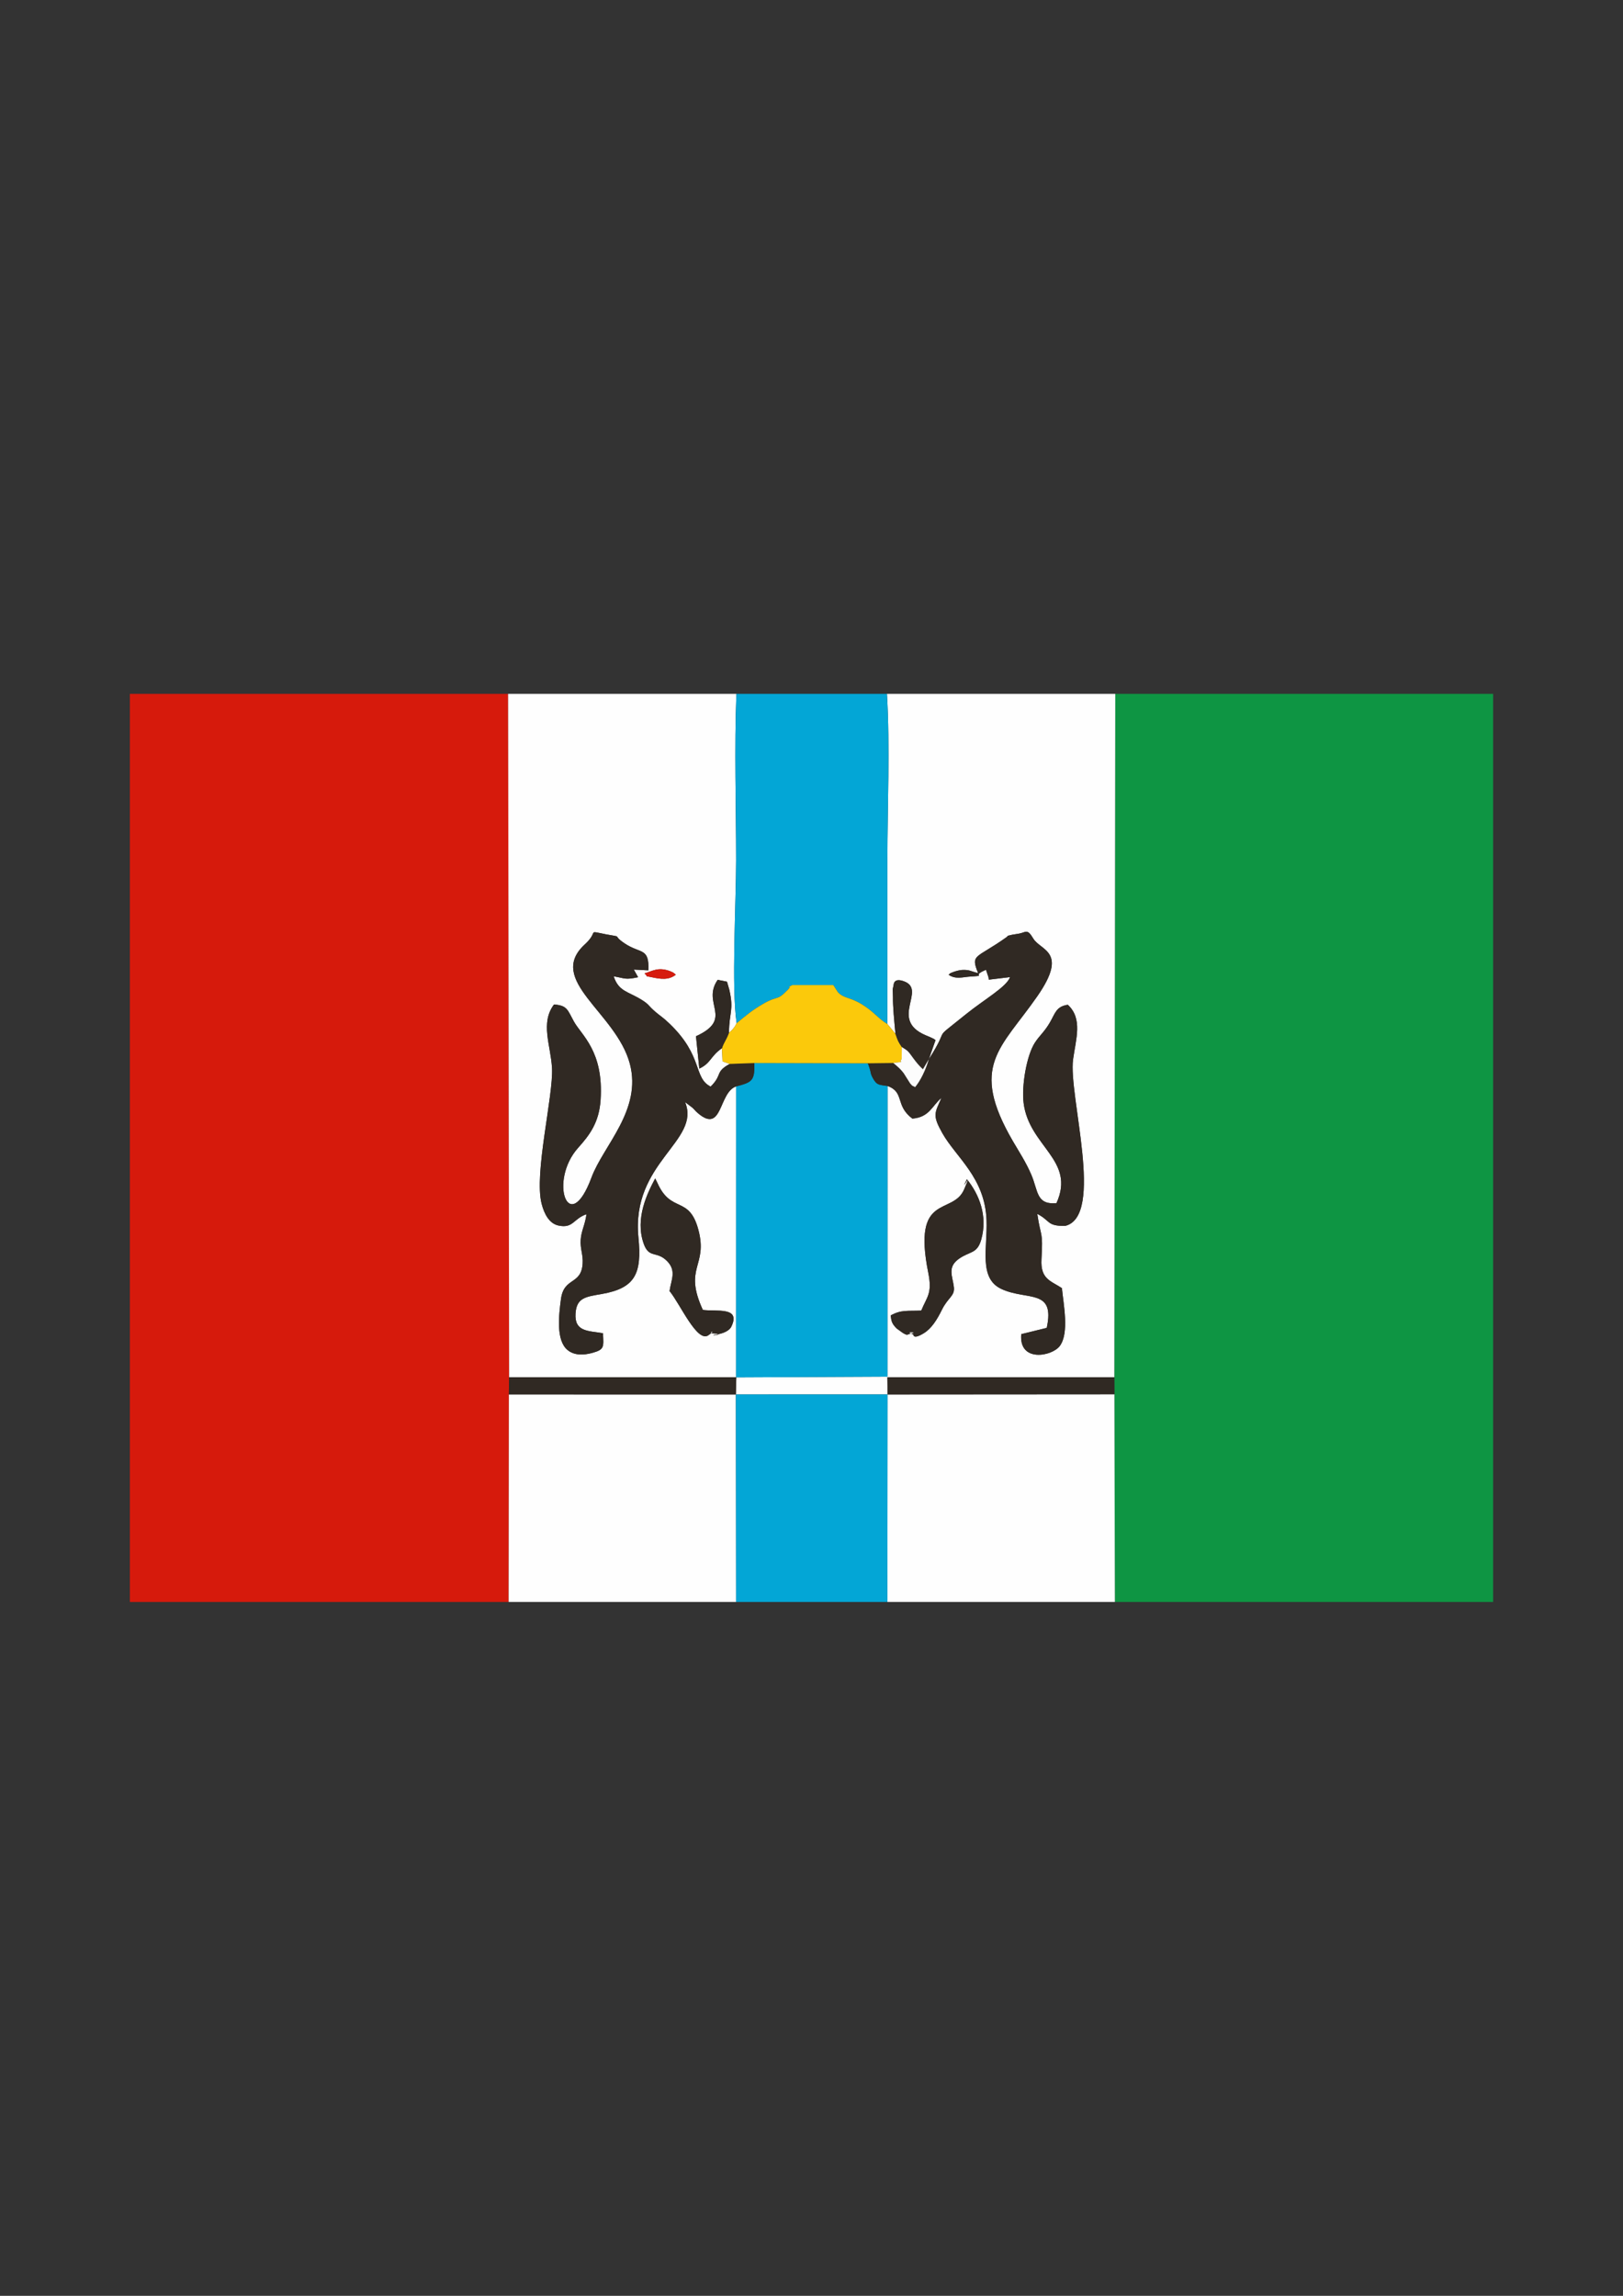
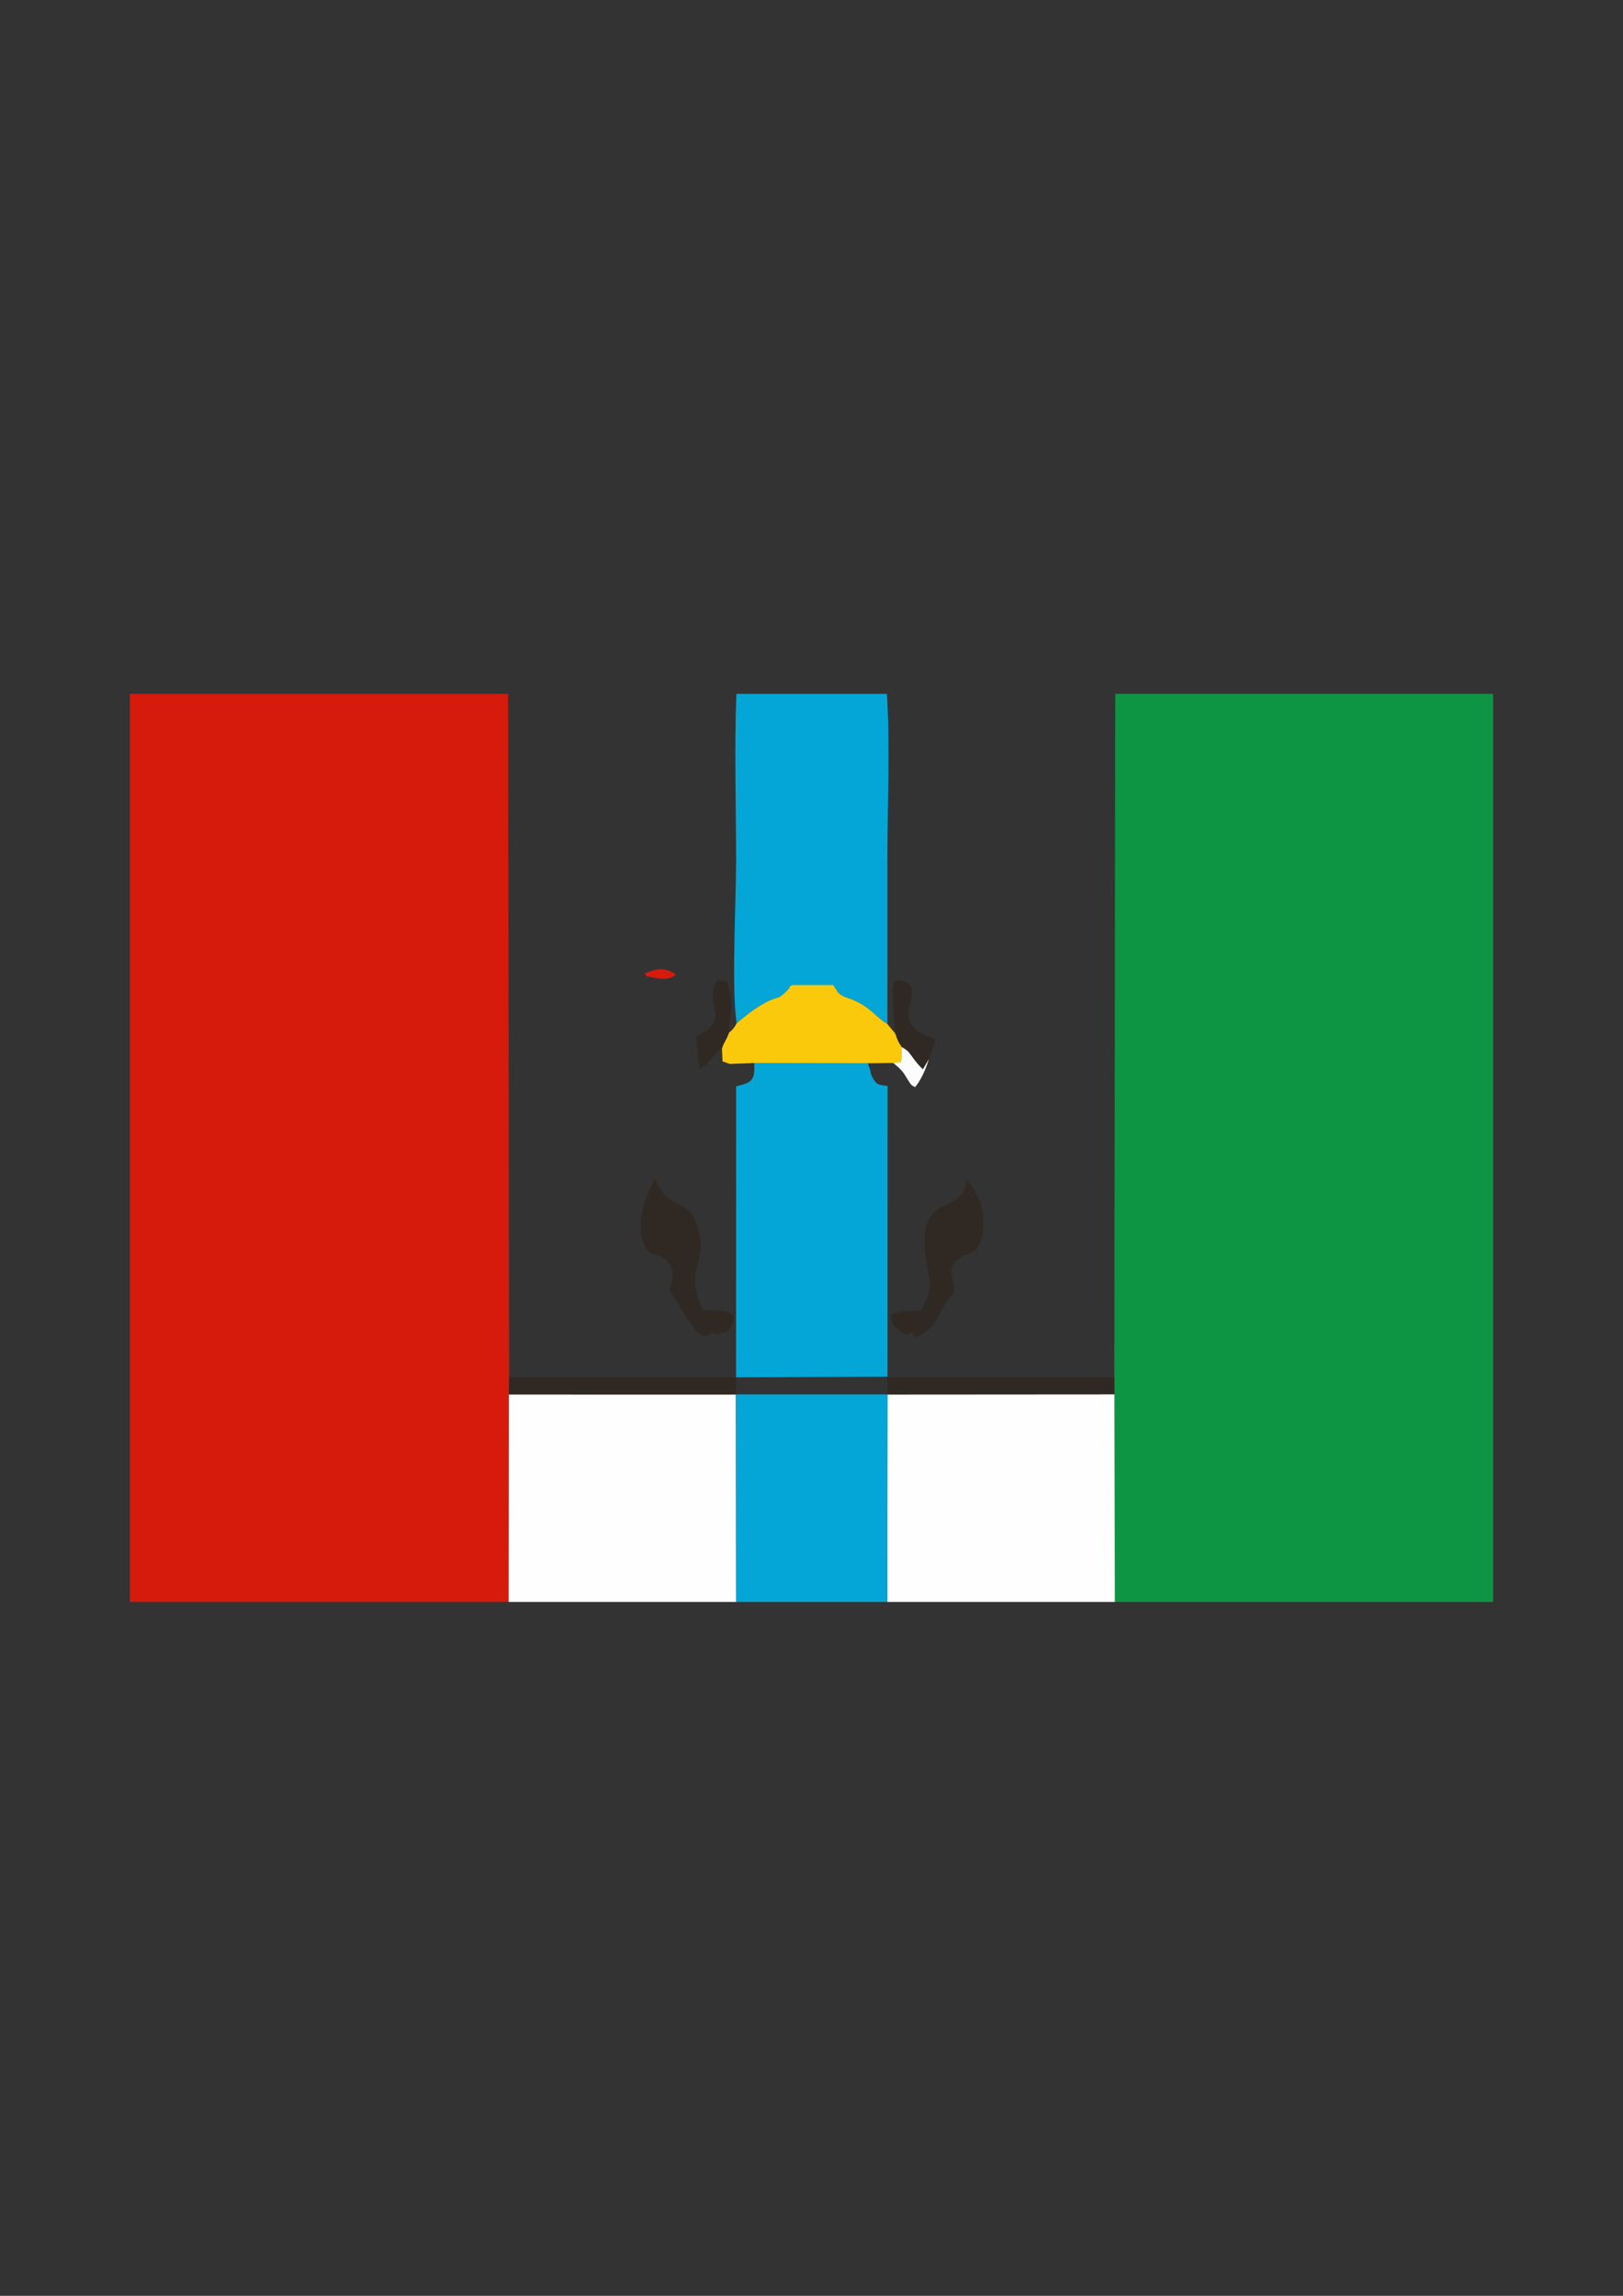
<svg xmlns="http://www.w3.org/2000/svg" xml:space="preserve" width="210mm" height="297mm" style="shape-rendering:geometricPrecision; text-rendering:geometricPrecision; image-rendering:optimizeQuality; fill-rule:evenodd; clip-rule:evenodd" viewBox="0 0 210 297">
  <rect x="0" y="0" width="210" height="297" fill="#333333" stroke="none" />
  <defs>
    <style type="text/css">
   
    .fil3 {fill:#03A6D6}
    .fil1 {fill:#0E9543}
    .fil4 {fill:#302923}
    .fil0 {fill:#D61A0C}
    .fil7 {fill:#D61B0E}
    .fil5 {fill:#FBC90B}
    .fil6 {fill:#FCFCFC}
    .fil2 {fill:#FEFEFE}
   
  </style>
  </defs>
  <g id="Layer_x0020_1">
    <g id="_387441592">
      <polygon id="_387429544" class="fil0" points="16.806,207.238 65.814,207.238 65.844,180.388 65.876,178.168 65.744,89.763 16.806,89.763 " />
      <polygon id="_387435688" class="fil1" points="144.181,178.168 144.194,180.372 144.255,207.238 193.194,207.238 193.194,89.763 144.305,89.763 " />
-       <path id="_387429304" class="fil2" d="M84.776 152.45l0.28 0.564c1.769,4.018 4.1,1.586 5.302,6.061 1.284,4.781 -1.973,4.817 0.582,10.384 1.751,0.243 4.95,-0.454 3.688,2.16 -0.306,0.634 -1.285,0.922 -1.786,0.995 -1.774,0.261 1.426,0.02 -0.627,-0.127 -0.779,-0.056 0.742,-0.646 -0.566,0.254 -1.451,0.998 -3.634,-4.045 -5.015,-5.72 0.193,-1.425 0.937,-2.61 -0.325,-3.883 -1.355,-1.368 -2.331,-0.287 -3.025,-2.257 -1.153,-3.271 0.499,-6.571 1.492,-8.43zm30.47 17.724c1.353,-0.753 2.127,-0.556 3.956,-0.627 0.722,-1.788 1.453,-2.178 0.907,-4.893 -2.097,-10.436 3.145,-7.369 4.63,-10.766 1.343,-3.072 -0.728,0.905 0.369,-1.335 1.552,1.909 2.729,4.723 1.851,7.816 -0.526,1.853 -1.46,1.477 -2.869,2.466 -1.557,1.093 -0.837,2.244 -0.668,3.668 0.139,1.175 -0.749,1.316 -1.546,2.934 -0.614,1.248 -1.327,2.412 -2.33,3.028 -1.468,0.901 -1.333,0.164 -1.405,0.143 -1.431,-0.417 1.024,-0.295 -0.404,-0.059 -0.37,0.061 -0.24,0.288 -0.911,-0.108l-0.813 -0.584c-0.655,-0.665 -0.673,-0.977 -0.767,-1.682zm-27.806 -44.075c-0.922,0.706 -1.908,0.587 -3.233,0.296 -0.985,-0.216 -0.185,0.086 -0.82,-0.473 1.017,-0.274 1.762,-0.889 3.362,-0.266 0.543,0.211 0.553,0.344 0.69,0.443zm-21.564 52.07l29.393 -0.004 -0.053 2.231 19.625 -0.003 -0.029 -2.222 29.369 -0.002 0.124 -88.406 -29.544 0c0.411,6.768 0.06,14.632 0.06,21.519 0,7.088 -0.004,14.169 -0.001,21.195l1.043 1.261c-0.157,-1.642 -0.345,-3.563 -0.322,-4.728l-0.029 -1.002c0.003,-0.034 0.018,-0.138 0.023,-0.172 0.011,-0.068 0.056,-0.272 0.076,-0.335 0.026,-0.081 -0.039,-1.025 1.278,-0.578 3.161,1.071 -1.92,4.933 2.849,6.993 0.105,0.045 0.425,0.171 0.526,0.219 0.934,0.443 0.387,0.148 0.78,0.431l-0.867 2.469c3.017,-4.72 0.08,-2.006 4.778,-5.805 2.424,-1.96 5.276,-3.542 5.739,-4.825l-2.753 0.33c-0.034,-0.16 -0.036,-0.381 -0.043,-0.328l-0.32 -0.948c-2.188,0.91 0.483,0.698 -2.211,0.89 -0.786,0.056 -1.743,0.372 -2.623,-0.25 0.269,-0.208 -0.021,-0.113 0.629,-0.361 0.292,-0.112 0.815,-0.242 1.062,-0.255 1.03,-0.057 1.096,0.157 2.124,0.403 -1.015,-2.487 -0.257,-1.85 3.619,-4.607 0.549,-0.39 -0.265,-0.08 0.789,-0.355l0.871 -0.141c0.924,-0.159 1.055,-0.71 1.853,0.627 0.957,1.603 4.578,1.633 0.539,7.454 -4.723,6.808 -8.881,8.977 -3.158,18.788 0.802,1.374 1.691,2.724 2.377,4.331 0.892,2.092 0.616,3.897 3.245,3.665 2.534,-5.582 -3.543,-7.301 -4.248,-12.956 -0.279,-2.242 0.391,-6.151 1.451,-7.794 0.617,-0.957 1.222,-1.373 1.956,-2.637 0.692,-1.192 0.799,-2.051 2.309,-2.279 1.964,1.809 1.044,4.43 0.683,7.075 -0.626,4.598 4.138,20.316 -1.036,21.535 -2.39,0.029 -1.885,-0.693 -3.594,-1.551 0.456,3.149 0.762,2.076 0.542,5.852 -0.151,2.59 1.189,2.789 2.643,3.748 0.209,2.127 0.96,5.771 -0.255,7.459 -0.992,1.378 -5.338,2.202 -5.005,-1.507l3.297 -0.811c1.113,-5.112 -2.507,-3.498 -5.834,-5.017 -3.017,-1.378 -1.82,-5.296 -1.956,-8.928 -0.206,-5.511 -3.947,-8.098 -5.727,-11.263 -1.307,-2.324 -0.973,-2.572 -0.105,-4.543 -1.245,1.039 -1.534,2.489 -3.761,2.678 -2.262,-1.681 -0.984,-3.422 -3.207,-4.214l-0.008 37.595 -19.602 0.094 0.007 -37.638c-2.285,0.777 -1.735,6.196 -4.944,3.458 -0.414,-0.354 -0.393,-0.427 -0.728,-0.721l-0.933 -0.708c2.084,5.059 -7.001,7.749 -6.033,17.521 0.464,4.685 -0.425,6.547 -4.741,7.302 -2.085,0.364 -3.265,0.469 -3.399,2.523 -0.155,2.389 1.634,2.227 3.554,2.555 0.076,1.77 0.223,2.104 -1.4,2.546 -1.134,0.309 -2.338,0.339 -3.206,-0.393 -1.491,-1.257 -1.11,-4.49 -0.834,-6.569 0.383,-2.88 2.611,-1.784 2.805,-4.574 0.083,-1.183 -0.332,-1.897 -0.25,-3.116 0.078,-1.163 0.559,-1.883 0.747,-3.293 -1.724,0.596 -1.712,1.867 -3.611,1.469 -1.177,-0.247 -1.835,-1.433 -2.191,-2.812 -1.012,-3.917 1.542,-14.027 1.342,-17.576 -0.166,-2.948 -1.543,-5.824 0.261,-8.213 1.735,0.131 1.738,0.698 2.572,2.204 0.987,1.784 3.87,3.836 3.454,10.143 -0.193,2.923 -1.43,4.554 -2.894,6.182 -3.888,4.322 -1.198,11.706 1.721,3.843 1.531,-4.125 6.553,-8.719 4.957,-14.705 -1.776,-6.665 -10.882,-10.802 -5.819,-15.447 1.838,-1.686 0.245,-1.782 2.481,-1.348 0.059,0.011 0.165,0.037 0.224,0.048 2.426,0.445 0.665,-0.018 2.441,1.179 2.05,1.382 3.206,0.499 3.067,3.486l-1.88 -0.101 0.556 0.991c-1.698,0.355 -1.614,0.153 -3.163,-0.117 0.654,1.981 1.848,1.933 3.627,3.045 0.997,0.623 0.773,0.677 1.705,1.49 0.74,0.645 0.958,0.684 1.919,1.609 4.37,4.205 3.038,6.972 5.295,8.125 1.572,-1.538 0.524,-1.877 2.473,-2.937l-0.93 -0.334 -0.074 -1.702c-1.523,1.059 -1.416,1.939 -2.933,2.642l-0.43 -4.184c4.972,-2.279 0.663,-4.226 2.809,-7.298l1.203 0.238 0.301 1.038c0.608,2.658 -0.013,2.883 -0.043,5.562 0.308,-0.279 0.302,-0.208 0.611,-0.608 0.256,-0.331 0.202,-0.317 0.38,-0.62 -0.692,-4.638 -0.07,-15.494 -0.07,-21.087 0,-7.049 -0.238,-14.523 0.039,-21.519l-29.539 0 0.133 88.406z" />
      <polygon id="_387439840" class="fil2" points="114.821,207.238 144.255,207.238 144.194,180.372 114.841,180.392 " />
      <polygon id="_387427192" class="fil2" points="65.814,207.238 95.243,207.238 95.216,180.395 65.844,180.388 " />
      <path id="_387427456" class="fil3" d="M95.243 140.545l-0.007 37.638 19.602 -0.094 0.008 -37.595c-1.074,-0.189 -1.388,-0.026 -1.964,-1.131 -0.268,-0.515 -0.182,-0.586 -0.321,-1.024 -0.201,-0.631 -0.19,-0.658 -0.311,-0.786l-14.65 -0.034c0.069,2.311 -0.299,2.492 -2.357,3.025z" />
      <path id="_387427552" class="fil3" d="M95.313 132.369c1.128,-0.938 2.07,-1.737 3.523,-2.56 1.938,-1.097 1.618,-0.236 3.14,-1.81 0.599,-0.62 -0.429,-0.089 0.554,-0.57l5.292 0.001 0.584 0.915c0.803,0.848 1.46,0.591 3.042,1.538 1.61,0.964 2.182,1.901 3.372,2.593 -0.003,-7.026 0.001,-14.107 0.001,-21.195 0,-6.888 0.351,-14.751 -0.06,-21.519l-19.479 0c-0.278,6.997 -0.039,14.47 -0.039,21.519 0,5.593 -0.622,16.449 0.07,21.087z" />
-       <path id="_387426904" class="fil4" d="M120.177 137.035c-0.415,1.395 -1.048,2.729 -1.772,3.602 -0.596,-0.352 -0.169,0.029 -0.643,-0.484l-0.82 -1.3c-0.39,-0.534 -0.77,-0.847 -1.357,-1.34l-3.336 0.041c0.121,0.128 0.111,0.155 0.311,0.786 0.139,0.438 0.053,0.509 0.321,1.024 0.576,1.105 0.89,0.942 1.964,1.131 2.223,0.792 0.945,2.534 3.207,4.214 2.227,-0.189 2.515,-1.639 3.761,-2.678 -0.868,1.971 -1.202,2.219 0.105,4.543 1.78,3.164 5.521,5.752 5.727,11.263 0.136,3.632 -1.061,7.551 1.956,8.928 3.327,1.52 6.947,-0.095 5.834,5.017l-3.297 0.811c-0.332,3.71 4.013,2.885 5.005,1.507 1.215,-1.688 0.464,-5.332 0.255,-7.459 -1.454,-0.959 -2.793,-1.158 -2.643,-3.748 0.22,-3.776 -0.086,-2.703 -0.542,-5.852 1.709,0.859 1.203,1.581 3.594,1.551 5.174,-1.22 0.41,-16.938 1.036,-21.535 0.36,-2.644 1.281,-5.266 -0.683,-7.075 -1.51,0.228 -1.617,1.088 -2.309,2.279 -0.734,1.264 -1.339,1.68 -1.956,2.637 -1.06,1.643 -1.73,5.552 -1.451,7.794 0.705,5.655 6.782,7.374 4.248,12.956 -2.629,0.232 -2.353,-1.573 -3.245,-3.665 -0.685,-1.607 -1.575,-2.957 -2.377,-4.331 -5.722,-9.811 -1.564,-11.981 3.158,-18.788 4.039,-5.821 0.418,-5.851 -0.539,-7.454 -0.798,-1.338 -0.929,-0.787 -1.853,-0.627l-0.871 0.141c-1.054,0.275 -0.24,-0.035 -0.789,0.355 -3.876,2.757 -4.633,2.119 -3.619,4.607 -1.028,-0.246 -1.093,-0.459 -2.124,-0.403 -0.246,0.014 -0.769,0.143 -1.062,0.255 -0.65,0.248 -0.36,0.153 -0.629,0.361 0.879,0.622 1.836,0.306 2.623,0.25 2.693,-0.191 0.023,0.02 2.211,-0.89l0.32 0.948c0.007,-0.053 0.009,0.168 0.043,0.328l2.753 -0.33c-0.463,1.282 -3.315,2.865 -5.739,4.825 -4.697,3.798 -1.76,1.085 -4.778,5.805z" />
-       <path id="_387427024" class="fil4" d="M95.243 140.545c2.058,-0.533 2.427,-0.715 2.357,-3.025l-3.18 0.115c-1.948,1.061 -0.9,1.399 -2.473,2.937 -2.257,-1.153 -0.925,-3.92 -5.295,-8.125 -0.961,-0.925 -1.179,-0.964 -1.919,-1.609 -0.932,-0.813 -0.708,-0.867 -1.705,-1.49 -1.779,-1.112 -2.973,-1.064 -3.627,-3.045 1.549,0.27 1.465,0.472 3.163,0.117l-0.556 -0.991 1.88 0.101c0.139,-2.988 -1.018,-2.105 -3.067,-3.486 -1.777,-1.198 -0.015,-0.734 -2.441,-1.179 -0.06,-0.011 -0.165,-0.036 -0.224,-0.048 -2.236,-0.434 -0.642,-0.338 -2.481,1.348 -5.063,4.645 4.043,8.782 5.819,15.447 1.595,5.986 -3.426,10.58 -4.957,14.705 -2.918,7.863 -5.608,0.479 -1.721,-3.843 1.464,-1.628 2.701,-3.26 2.894,-6.182 0.416,-6.307 -2.467,-8.359 -3.454,-10.143 -0.833,-1.506 -0.837,-2.073 -2.572,-2.204 -1.804,2.389 -0.427,5.265 -0.261,8.213 0.2,3.549 -2.355,13.659 -1.342,17.576 0.357,1.379 1.014,2.566 2.191,2.812 1.899,0.398 1.886,-0.873 3.611,-1.469 -0.187,1.409 -0.669,2.129 -0.747,3.293 -0.082,1.219 0.332,1.933 0.25,3.116 -0.195,2.79 -2.423,1.694 -2.805,4.574 -0.276,2.078 -0.657,5.312 0.834,6.569 0.868,0.732 2.072,0.702 3.206,0.393 1.623,-0.442 1.476,-0.776 1.4,-2.546 -1.921,-0.329 -3.709,-0.166 -3.554,-2.555 0.133,-2.054 1.314,-2.158 3.399,-2.523 4.316,-0.755 5.204,-2.617 4.741,-7.302 -0.967,-9.772 8.117,-12.461 6.033,-17.521l0.933 0.708c0.335,0.294 0.314,0.368 0.728,0.721 3.208,2.739 2.659,-2.68 4.944,-3.458z" />
      <polygon id="_387440704" class="fil3" points="95.243,207.238 114.821,207.238 114.841,180.392 95.216,180.395 " />
      <path id="_387435616" class="fil5" d="M95.313 132.369c-0.177,0.302 -0.123,0.288 -0.38,0.62 -0.309,0.4 -0.303,0.329 -0.611,0.608 -0.391,1.054 -0.638,1.173 -0.907,2.003l0.074 1.702 0.93 0.334 3.18 -0.115 14.65 0.034 3.336 -0.041c1.766,-0.192 0.614,-0.086 1.086,-0.477l0.017 -1.581c-0.505,-0.763 -0.484,-0.752 -0.825,-1.716l-1.043 -1.261c-1.191,-0.693 -1.763,-1.629 -3.372,-2.593 -1.581,-0.947 -2.238,-0.69 -3.042,-1.538l-0.584 -0.915 -5.292 -0.001c-0.983,0.481 0.045,-0.05 -0.554,0.57 -1.522,1.574 -1.202,0.713 -3.14,1.81 -1.454,0.823 -2.396,1.622 -3.523,2.56z" />
      <path id="_387439048" class="fil4" d="M83.284 160.88c0.695,1.97 1.67,0.89 3.025,2.257 1.262,1.274 0.518,2.458 0.325,3.883 1.381,1.675 3.564,6.718 5.015,5.72 1.309,-0.9 -0.213,-0.31 0.566,-0.254 2.053,0.147 -1.148,0.388 0.627,0.127 0.5,-0.074 1.48,-0.361 1.786,-0.995 1.262,-2.613 -1.936,-1.916 -3.688,-2.16 -2.555,-5.567 0.702,-5.603 -0.582,-10.384 -1.202,-4.475 -3.533,-2.043 -5.302,-6.061l-0.28 -0.564c-0.993,1.86 -2.645,5.159 -1.492,8.43z" />
      <path id="_387429280" class="fil4" d="M115.246 170.174c0.093,0.705 0.111,1.016 0.767,1.682l0.813 0.584c0.671,0.396 0.541,0.169 0.911,0.108 1.428,-0.236 -1.027,-0.357 0.404,0.059 0.071,0.021 -0.063,0.758 1.405,-0.143 1.003,-0.616 1.716,-1.78 2.33,-3.028 0.797,-1.619 1.685,-1.759 1.546,-2.934 -0.169,-1.423 -0.889,-2.575 0.668,-3.668 1.409,-0.989 2.343,-0.613 2.869,-2.466 0.878,-3.093 -0.298,-5.907 -1.851,-7.816 -1.097,2.24 0.974,-1.736 -0.369,1.335 -1.485,3.397 -6.727,0.33 -4.63,10.766 0.546,2.716 -0.185,3.105 -0.907,4.893 -1.829,0.071 -2.603,-0.126 -3.956,0.627z" />
      <polygon id="_387428632" class="fil4" points="65.844,180.388 95.216,180.395 95.27,178.165 65.876,178.168 " />
      <polygon id="_387437704" class="fil4" points="114.841,180.392 144.194,180.372 144.181,178.168 114.812,178.17 " />
      <path id="_387430504" class="fil4" d="M115.863 133.738c0.34,0.964 0.32,0.953 0.825,1.716 0.921,0.576 0.81,0.552 1.491,1.462 0.481,0.643 0.716,0.92 1.24,1.415l0.759 -1.296 0.867 -2.469c-0.393,-0.283 0.154,0.012 -0.78,-0.431 -0.102,-0.048 -0.422,-0.174 -0.526,-0.219 -4.769,-2.06 0.312,-5.922 -2.849,-6.993 -1.317,-0.446 -1.252,0.498 -1.278,0.578 -0.02,0.063 -0.065,0.267 -0.076,0.335 -0.005,0.034 -0.02,0.138 -0.023,0.172l0.029 1.002c-0.022,1.165 0.165,3.086 0.322,4.728z" />
      <path id="_387429424" class="fil4" d="M93.415 135.6c0.269,-0.83 0.516,-0.949 0.907,-2.003 0.03,-2.678 0.651,-2.904 0.043,-5.562l-0.301 -1.038 -1.203 -0.238c-2.146,3.073 2.163,5.02 -2.809,7.298l0.43 4.184c1.517,-0.703 1.411,-1.583 2.933,-2.642z" />
      <path id="_387441616" class="fil6" d="M115.585 137.512c0.587,0.494 0.967,0.807 1.357,1.34l0.82 1.3c0.473,0.513 0.047,0.132 0.643,0.484 0.724,-0.873 1.357,-2.207 1.772,-3.602l-0.759 1.296c-0.524,-0.495 -0.759,-0.772 -1.24,-1.415 -0.68,-0.909 -0.57,-0.886 -1.491,-1.462l-0.017 1.581c-0.472,0.391 0.68,0.285 -1.086,0.477z" />
      <path id="_387442072" class="fil7" d="M83.387 125.922c0.634,0.559 -0.166,0.256 0.82,0.473 1.325,0.291 2.311,0.41 3.233,-0.296 -0.137,-0.098 -0.147,-0.232 -0.69,-0.443 -1.601,-0.623 -2.346,-0.008 -3.362,0.266z" />
    </g>
  </g>
</svg>